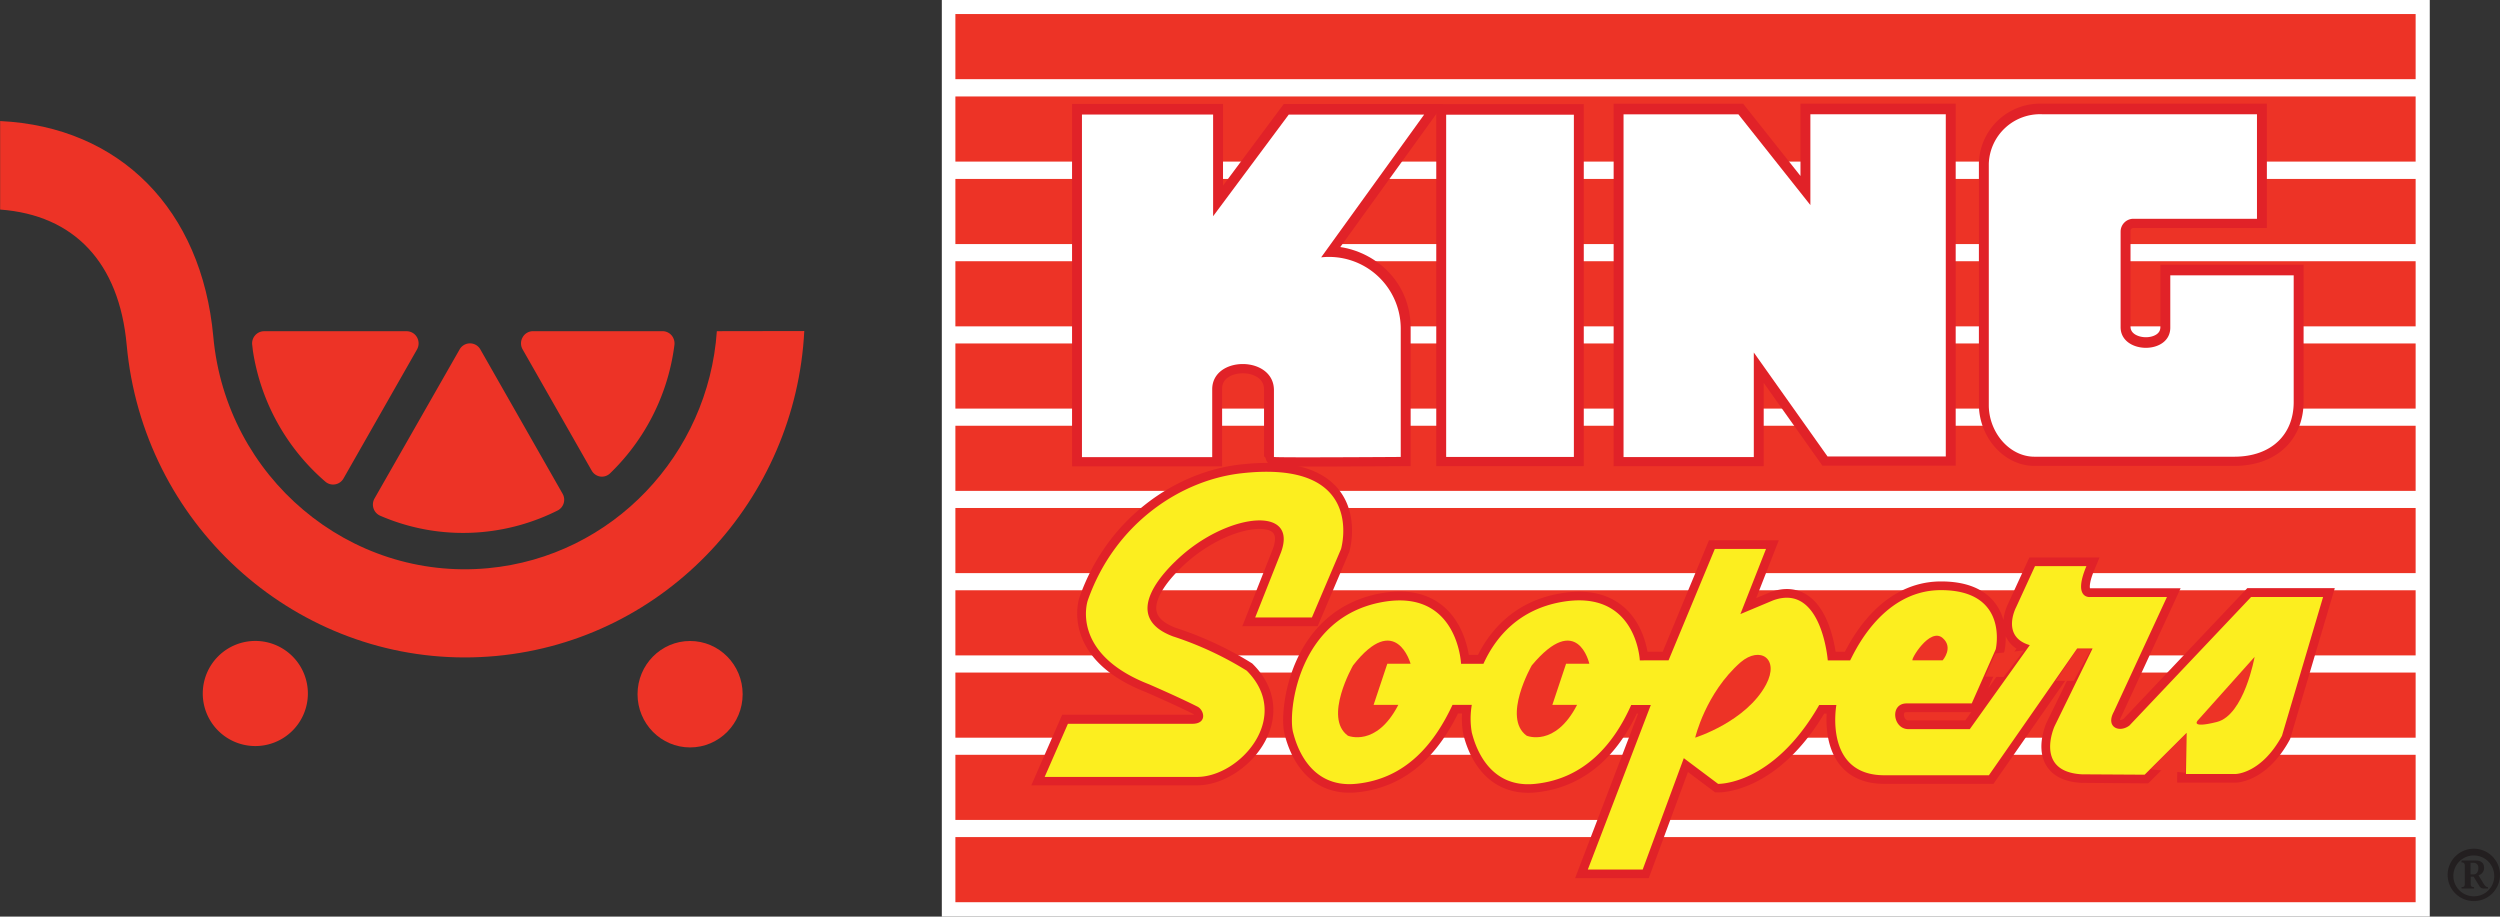
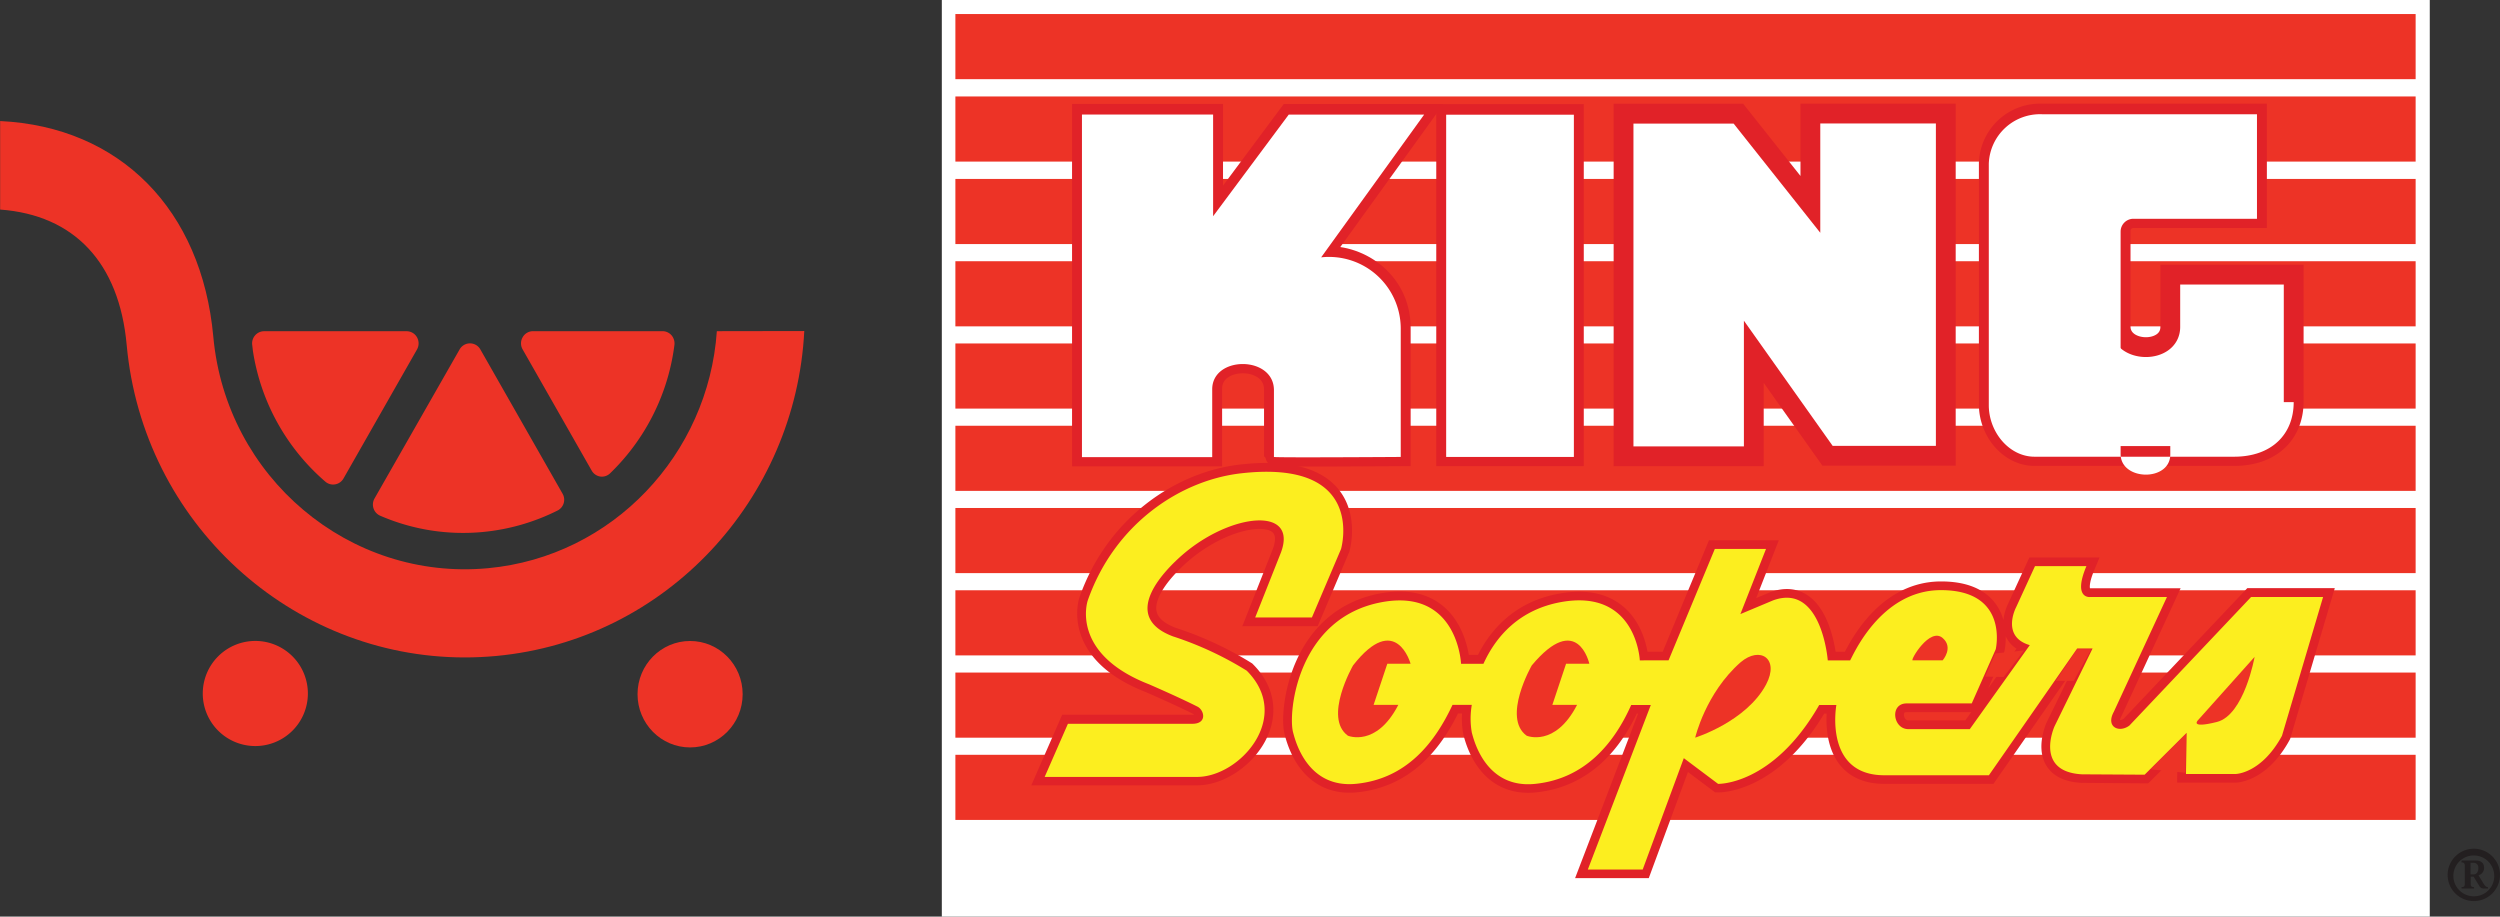
<svg xmlns="http://www.w3.org/2000/svg" id="Layer_1" data-name="Layer 1" viewBox="0 0 528.95 193.93">
  <rect x="0" y="0" width="528.95" height="193.93" fill="#333333" stroke="none" />
  <defs>
    <style>.cls-1{fill:#ed3326;}.cls-2,.cls-3,.cls-4,.cls-5{fill:#fff;}.cls-3{stroke:#fff;}.cls-3,.cls-4{stroke-width:4.19px;}.cls-4,.cls-5{stroke:#e12228;stroke-miterlimit:10;}.cls-5{stroke-width:3.7px;}.cls-6{fill:#fcee1f;}.cls-7{fill:none;stroke:#fcee1f;stroke-width:1.4px;}.cls-8{fill:#231f20;}</style>
  </defs>
  <path class="cls-1" d="M281.11,319.05A11.12,11.12,0,1,1,270,307.78a11.12,11.12,0,0,1,11.11,11.27Z" transform="translate(-215.97 -172.17)" />
  <ellipse class="cls-1" cx="146.01" cy="146.88" rx="11.12" ry="11.26" />
  <path class="cls-1" d="M269.33,245.12a2.57,2.57,0,0,1,.62-2,2.52,2.52,0,0,1,1.9-.87H302a2.52,2.52,0,0,1,2.2,1.29,2.62,2.62,0,0,1,0,2.57l-15.53,27.26a2.53,2.53,0,0,1-3.45,1,2.63,2.63,0,0,1-.4-.28,45.65,45.65,0,0,1-15.34-27.68C269.44,246.07,269.39,245.62,269.33,245.12Zm48.78,39.61a44.08,44.08,0,0,1-21.69-3.44,2.56,2.56,0,0,1-1.42-1.55,2.61,2.61,0,0,1,.21-2.1l18-31.53a2.52,2.52,0,0,1,4.4,0L335,276.63a2.55,2.55,0,0,1-1.07,3.56,44.62,44.62,0,0,1-15.82,4.54Zm30.51-16.28a45.62,45.62,0,0,1-3.53,3.83A2.5,2.5,0,0,1,343,273a2.53,2.53,0,0,1-1.84-1.26L326.55,246.1a2.57,2.57,0,0,1,0-2.57,2.52,2.52,0,0,1,2.2-1.29h27.39a2.54,2.54,0,0,1,1.91.87,2.65,2.65,0,0,1,.62,2,45.73,45.73,0,0,1-10.05,23.34Z" transform="translate(-215.97 -172.17)" />
  <path class="cls-1" d="M367.64,242.24c-1.78,26-22,47.68-48.41,50.15-29.33,2.74-55.43-19.23-58.13-49C258.65,216.51,241.36,199,216,197.78v18.73c15.69,1.15,25.19,11.25,26.77,28.6,3.43,37.73,34.84,66.16,71.54,66.16q3.29,0,6.65-.31c36-3.36,63.38-33.2,65.18-68.75Z" transform="translate(-215.97 -172.17)" />
  <rect class="cls-2" x="199.27" width="314.82" height="193.93" />
  <rect class="cls-2" x="202.42" y="2.34" width="308.62" height="188.66" />
  <rect class="cls-3" x="202.14" y="3.01" width="308.96" height="187.84" />
  <rect class="cls-1" x="202.14" y="37.86" width="308.96" height="13.78" />
  <rect class="cls-1" x="202.14" y="20.41" width="308.96" height="13.78" />
  <rect class="cls-1" x="202.14" y="2.97" width="308.96" height="13.78" />
  <rect class="cls-1" x="202.14" y="55.27" width="308.96" height="13.78" />
  <rect class="cls-1" x="202.14" y="72.67" width="308.96" height="13.78" />
  <rect class="cls-1" x="202.14" y="90.08" width="308.96" height="13.78" />
  <rect class="cls-1" x="202.14" y="107.48" width="308.96" height="13.78" />
  <rect class="cls-1" x="202.14" y="124.89" width="308.96" height="13.78" />
  <rect class="cls-1" x="202.14" y="142.3" width="308.96" height="13.78" />
  <rect class="cls-1" x="202.14" y="159.7" width="308.96" height="13.78" />
-   <rect class="cls-1" x="202.14" y="177.11" width="308.96" height="13.78" />
  <path class="cls-4" d="M512.34,241.52v27.19s-26.83.18-26.83,0V254.58c0-7.34-13.06-7.34-13.06-.18v14.34H444.89V196.26h27.75v21.51l16-21.5h28.65l-21.79,30.2C503,225.48,512.34,231.28,512.34,241.52Z" transform="translate(-215.97 -172.17)" />
  <rect class="cls-4" x="305.98" y="24.12" width="27.02" height="72.41" />
  <polygon class="cls-4" points="343.51 24.05 343.51 96.55 371.07 96.55 371.07 74.43 386.67 96.43 411.69 96.43 411.69 24.03 383.04 24.03 383.04 43.24 367.81 24.05 343.51 24.05" />
  <path class="cls-4" d="M646.42,268.65h42.25c7.94,0,12.6-4.74,12.6-11.53V230.28H675.16v11.06c0,5.81-10.51,5.62-10.51-.09V220.94a2.72,2.72,0,0,1,2.59-2.63H693.5V196.2H648a10.85,10.85,0,0,0-11.24,10.46c0,.14,0,.27,0,.41v50.59C636.72,263.46,641.11,268.65,646.42,268.65Z" transform="translate(-215.97 -172.17)" />
  <path class="cls-5" d="M478.52,272.3c26.72-3.06,21.19,16,21.19,16l-6.17,14.51h-12L487,289c3.63-9.79-10.51-8.34-20.67.36-3.59,3.08-13.78,13.06-2.17,17.41A71.3,71.3,0,0,1,479.75,314c9.79,9.79-1.45,22.48-10.51,22.48H437l4.92-11.24h26.32c3.21,0,2.54-2.9,1.09-3.63s-4.4-2.17-10.21-4.71c-16.89-6.57-13-17.76-13-17.76C451.84,282.86,465.83,273.75,478.52,272.3Z" transform="translate(-215.97 -172.17)" />
  <path class="cls-5" d="M666.51,325.65l25.75-27.2h15.23l-8.7,29.38c-4.35,8-9.79,8.08-9.79,8.08H678.48l.14-8.71-8.89,8.86-13.26-.1c-10.16-.54-5.8-10.15-5.8-10.15l8.05-16.48h-3.26l-18.68,26.84H614.66c-12.87,0-10.15-14.87-10.15-14.87h-3.63c-9.79,17.05-21.4,16.68-21.4,16.68l-7.25-5.44-8.7,23.57H551.92l13.33-34.81H561.1c-3.63,8.16-9.79,15.59-20.31,16.68s-13-9.31-13.42-10.88a17.23,17.23,0,0,1,0-5.82h-4.08c-3.81,8.16-9.79,15.59-20.31,16.68s-13-9.31-13.42-10.88c-1.09-4,.79-24.27,18.86-27.55,16-2.91,16.68,13.05,16.68,13.05h4.74c2.64-5.81,7.6-11.45,16.4-13,16-2.91,16.68,12.33,16.68,12.33H569l9.79-23.58h10.83l-5.39,13.78,6.89-2.89c10.33-3.81,11.6,12.69,11.6,12.69h4.72c.36-.37,6.16-14.87,19.22-14.87,14.5,0,11.6,12.51,11.6,12.51L633.18,321H619.37c-3.62,0-2.9,5.44.37,5.44h13l12.69-17.77c-6.16-1.81-2.9-8-2.9-8l4-8.7h10.88c-2.9,6.89.73,6.52.73,6.52h16.31l-11.24,24.3C661.44,326,664.34,327.29,666.51,325.65Z" transform="translate(-215.97 -172.17)" />
  <polygon class="cls-1" points="454.99 162.78 462.56 155.25 462.42 163.5 454.99 162.78" />
  <polygon class="cls-1" points="434.95 144.06 439.49 137.35 442.48 137.35 438.76 144.06 434.95 144.06" />
  <polygon class="cls-1" points="422.17 138.25 420 143.15 423.94 143.24 428.24 137.62 422.17 138.25" />
  <path class="cls-2" d="M512.34,241.67v27.18s-26.83.18-26.83,0V254.73c0-7.35-13.06-7.35-13.06-.19v14.35H444.89V196.4h27.75v21.52l16-21.5h28.65l-21.79,30.2A15.18,15.18,0,0,1,512.34,241.67Z" transform="translate(-215.97 -172.17)" />
  <rect class="cls-2" x="305.98" y="24.27" width="27.02" height="72.41" />
-   <polygon class="cls-2" points="343.51 24.19 343.51 96.7 371.07 96.7 371.07 74.58 386.67 96.58 411.69 96.58 411.69 24.17 383.04 24.17 383.04 43.39 367.81 24.19 343.51 24.19" />
-   <path class="cls-2" d="M646.42,268.8h42.25c7.94,0,12.6-4.74,12.6-11.54V230.43H675.16v11.06c0,5.8-10.51,5.62-10.51-.09V221.09a2.72,2.72,0,0,1,2.59-2.63H693.5V196.34H648a10.85,10.85,0,0,0-11.24,10.46c0,.14,0,.28,0,.42v50.59C636.72,263.61,641.11,268.8,646.42,268.8Z" transform="translate(-215.97 -172.17)" />
+   <path class="cls-2" d="M646.42,268.8h42.25c7.94,0,12.6-4.74,12.6-11.54H675.16v11.06c0,5.8-10.51,5.62-10.51-.09V221.09a2.72,2.72,0,0,1,2.59-2.63H693.5V196.34H648a10.85,10.85,0,0,0-11.24,10.46c0,.14,0,.28,0,.42v50.59C636.72,263.61,641.11,268.8,646.42,268.8Z" transform="translate(-215.97 -172.17)" />
  <path class="cls-6" d="M478.52,272.32c26.72-3.06,21.19,16,21.19,16l-6.17,14.5h-12L487,289.05c3.63-9.79-10.51-8.34-20.67.36-3.59,3.08-13.78,13.06-2.17,17.41a71.3,71.3,0,0,1,15.59,7.25c9.79,9.79-1.45,22.48-10.51,22.48H437l4.92-11.24h26.32c3.21,0,2.54-2.9,1.09-3.63s-4.4-2.17-10.21-4.71c-16.89-6.57-13-17.76-13-17.76C451.84,282.89,465.83,273.77,478.52,272.32Z" transform="translate(-215.97 -172.17)" />
  <path class="cls-6" d="M666.51,325.68l25.75-27.2h15.23l-8.7,29.37c-4.35,8-9.79,8.08-9.79,8.08H678.48l.14-8.71-8.89,8.86L656.47,336c-10.16-.55-5.8-10.16-5.8-10.16l8.05-16.47h-3.26L636.78,336.2H614.66c-12.87,0-10.15-14.87-10.15-14.87h-3.63c-9.79,17.05-21.4,16.69-21.4,16.69l-7.25-5.44-8.7,23.57H551.92l13.33-34.82H561.1c-3.63,8.16-9.79,15.6-20.31,16.69s-13-9.32-13.42-10.88a17.29,17.29,0,0,1,0-5.83h-4.08c-3.81,8.16-9.79,15.6-20.31,16.69s-13-9.32-13.42-10.88c-1.09-4,.79-24.28,18.86-27.56,16-2.9,16.68,13.05,16.68,13.05h4.74c2.64-5.82,7.6-11.45,16.4-13.05,16-2.9,16.68,12.33,16.68,12.33H569l9.79-23.57h10.83L584.2,302.1l6.89-2.89c10.33-3.81,11.6,12.69,11.6,12.69h4.72c.36-.37,6.16-14.87,19.22-14.87,14.5,0,11.6,12.51,11.6,12.51L633.15,321H619.37c-3.62,0-2.9,5.44.37,5.44h13l12.69-17.77c-6.16-1.81-2.9-8-2.9-8l4-8.71h10.88c-2.9,6.89.73,6.53.73,6.53h16.31l-11.24,24.29C661.44,326,664.34,327.31,666.51,325.68Z" transform="translate(-215.97 -172.17)" />
  <path class="cls-7" d="M514.42,312.62s-3.11-11.24-12.17.36c0,0-6.35,11.07-1.09,14.87,0,0,6,2.54,10.67-6.53H506.6l2.9-8.7Z" transform="translate(-215.97 -172.17)" />
  <path class="cls-7" d="M552.24,312.62s-2.49-11.24-12.18.36c0,0-6.34,11.07-1.08,14.87,0,0,6,2.54,10.67-6.53h-5.23l2.9-8.7Z" transform="translate(-215.97 -172.17)" />
  <path class="cls-7" d="M584.2,312.26c-7.43,6.53-9.61,15.95-9.61,15.95s10.85-3.37,15-11.24C592.54,311.53,588.37,308.81,584.2,312.26Z" transform="translate(-215.97 -172.17)" />
  <path class="cls-7" d="M620.64,311.9H627s2.36-2.67,0-4.72C624.27,304.82,620.1,311.9,620.64,311.9Z" transform="translate(-215.97 -172.17)" />
  <path class="cls-7" d="M685,325c5.8-1.45,8-13.78,8-13.78l-12,13.42S679.21,326.4,685,325Z" transform="translate(-215.97 -172.17)" />
  <path class="cls-1" d="M514.42,312.6s-3.11-11.24-12.17.36c0,0-6.35,11.06-1.09,14.87,0,0,6,2.54,10.67-6.53H506.6l2.9-8.7Z" transform="translate(-215.97 -172.17)" />
  <path class="cls-1" d="M552.24,312.6s-2.49-11.24-12.18.36c0,0-6.34,11.06-1.08,14.87,0,0,6,2.54,10.67-6.53h-5.23l2.9-8.7Z" transform="translate(-215.97 -172.17)" />
  <path class="cls-1" d="M589.64,317c-4.2,7.87-15,11.24-15,11.24s2.18-9.42,9.61-15.95C588.37,308.79,592.54,311.51,589.64,317Z" transform="translate(-215.97 -172.17)" />
  <path class="cls-1" d="M620.64,311.88H627s2.36-2.68,0-4.72C624.27,304.8,620.1,311.88,620.64,311.88Z" transform="translate(-215.97 -172.17)" />
  <path class="cls-1" d="M681,324.57l12-13.42s-2.18,12.33-8,13.78S681,324.57,681,324.57Z" transform="translate(-215.97 -172.17)" />
  <path class="cls-8" d="M733.84,357.28a5.54,5.54,0,1,1,5.54,5.54h0a5.54,5.54,0,0,1-5.54-5.52Zm9.85,0a4.32,4.32,0,1,0-4.31,4.53,4.27,4.27,0,0,0,4.32-4.22C743.7,357.49,743.7,357.38,743.69,357.28Zm-6.92,2.59c.51,0,.67-.17.7-.66v-3.93c0-.47-.3-.65-.7-.65v-.39h3c1.06,0,1.79.46,1.79,1.57a1.61,1.61,0,0,1-1.19,1.55l1,1.65c.31.5.56.86,1,.86v.29h-1a1.07,1.07,0,0,1-.88-.62l-1.15-1.88h-.62v1.55c0,.49.21.66.72.66v.29H736.8Zm1.92-2.69h.59c.73,0,1.06-.57,1.06-1.36a1,1,0,0,0-1.08-1.1h-.57Z" transform="translate(-215.97 -172.17)" />
</svg>